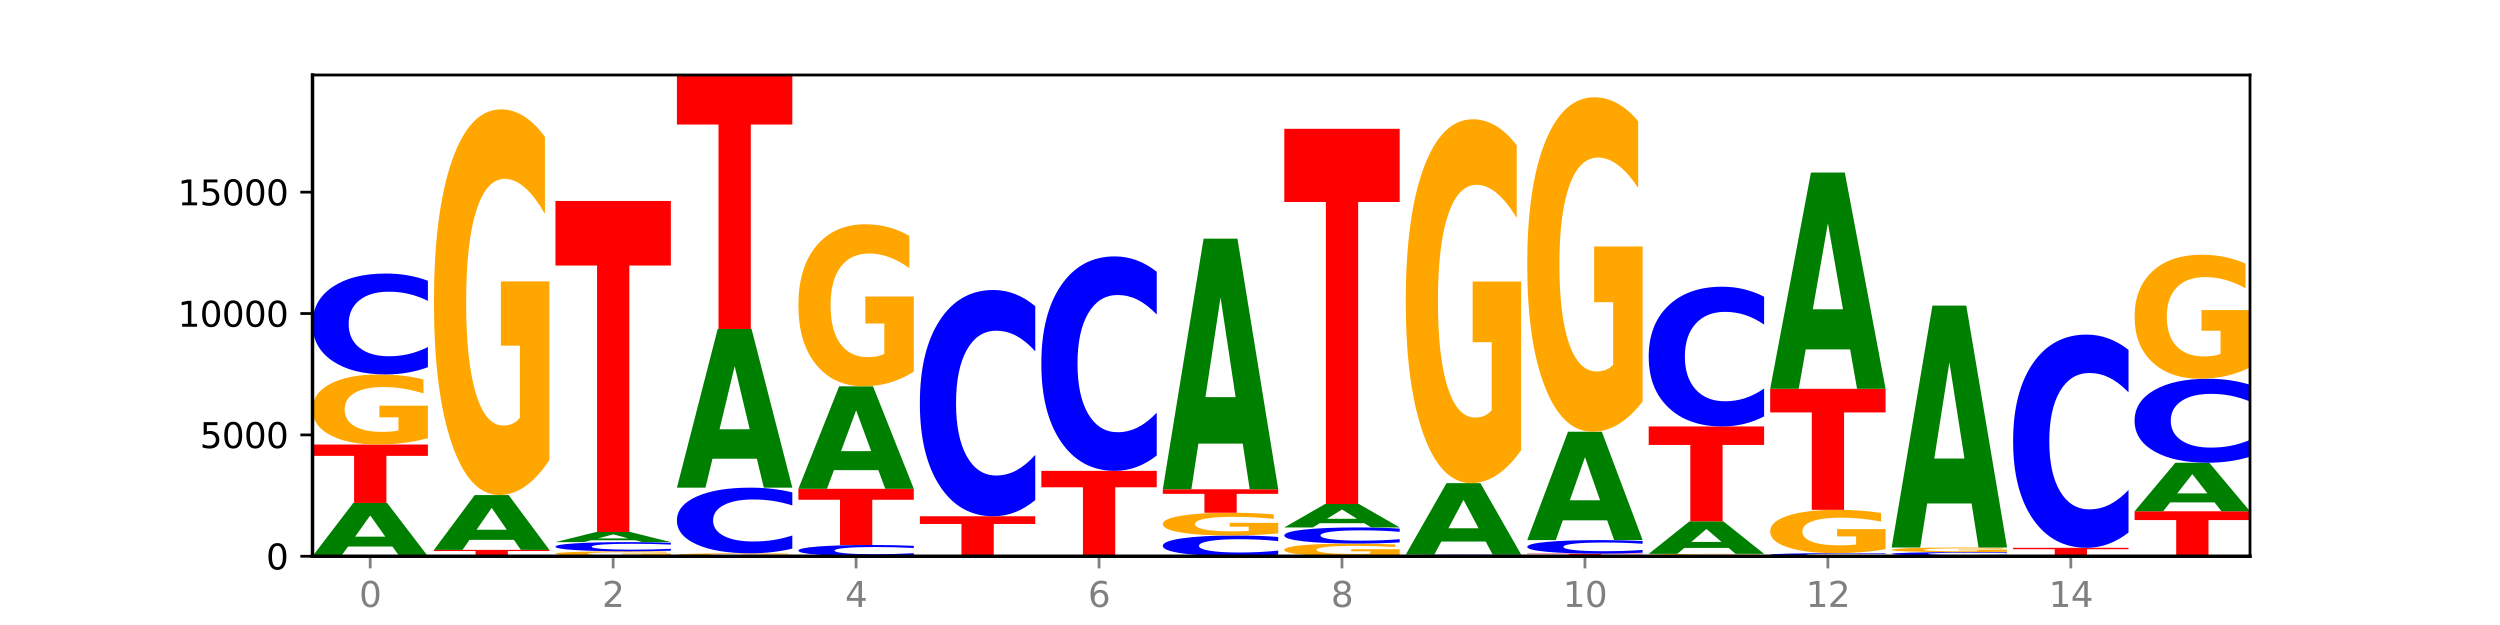
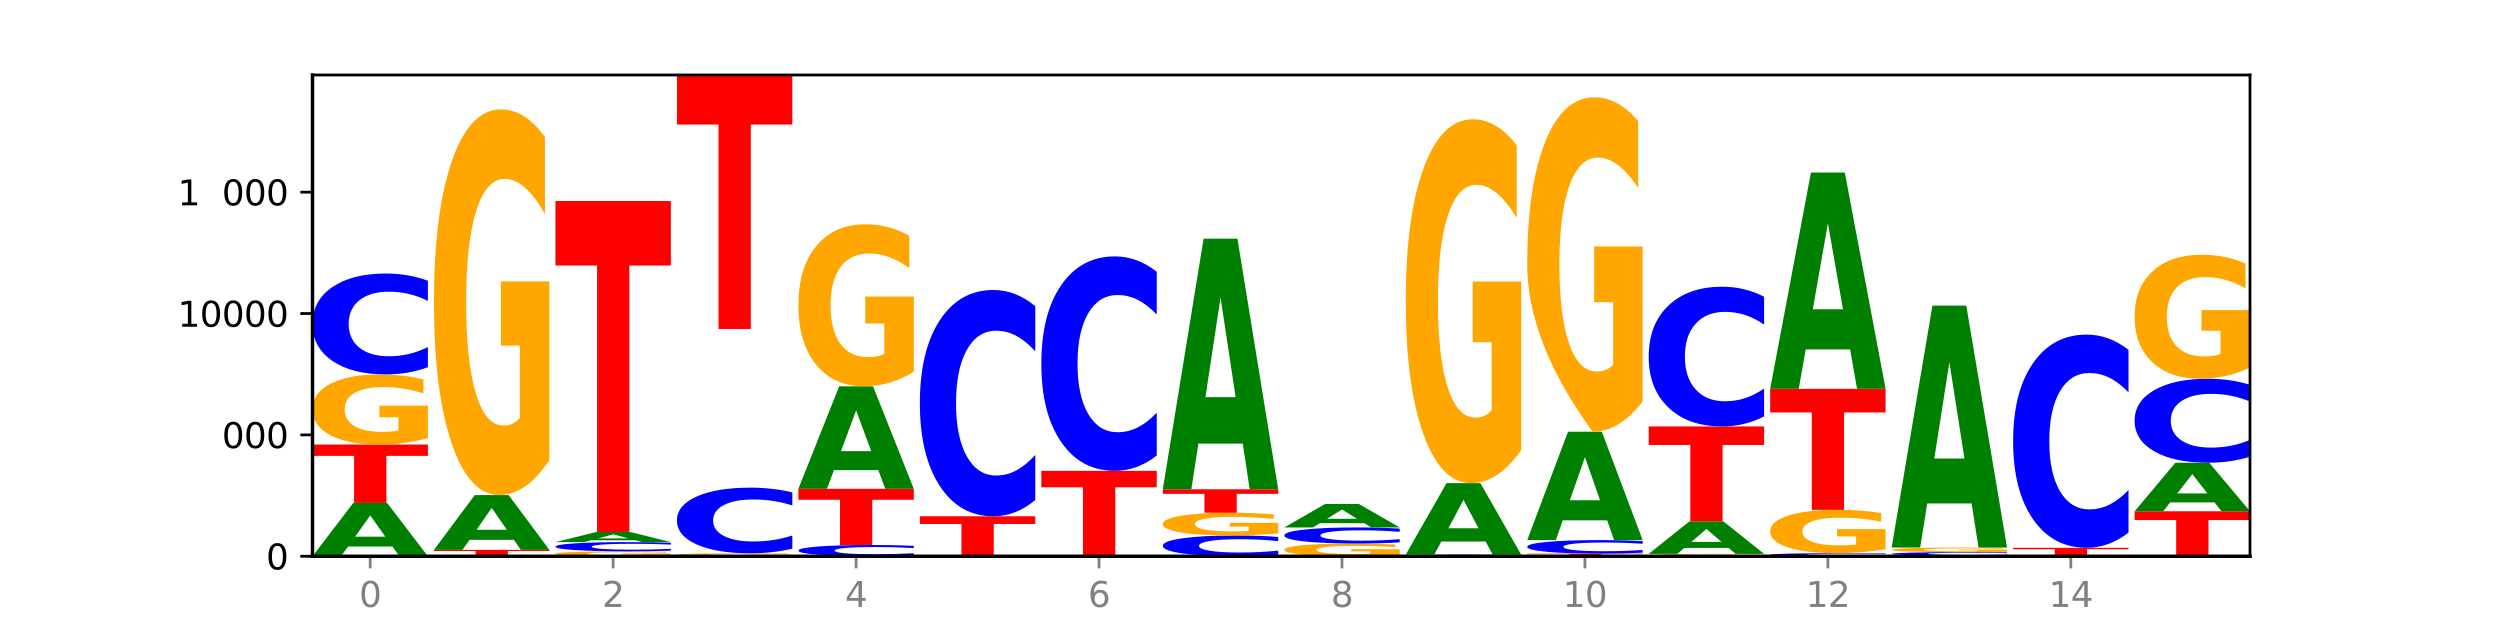
<svg xmlns="http://www.w3.org/2000/svg" xmlns:xlink="http://www.w3.org/1999/xlink" width="720pt" height="180pt" viewBox="0 0 720 180" version="1.1">
  <defs>
    <style type="text/css">*{stroke-linejoin: round; stroke-linecap: butt}</style>
  </defs>
  <g id="figure_1">
    <g id="patch_1">
      <path d="M 0 180  L 720 180  L 720 0  L 0 0  z " style="fill: #ffffff" />
    </g>
    <g id="axes_1">
      <g id="patch_2">
        <path d="M 90 160.2  L 648 160.2  L 648 21.6  L 90 21.6  z " style="fill: #ffffff" />
      </g>
      <g id="line2d_1">
        <path d="M 90 160.2  L 648 160.2  " clip-path="url(#p4f4c3da6ac)" style="fill: none; stroke: #000000; stroke-width: 0.5; stroke-linecap: square" />
      </g>
      <g id="patch_3">
        <path d="M 113.022 157.404  L 100.24 157.404  L 98.222 160.2  L 90 160.2  L 101.742 144.849  L 111.493 144.849  L 123.235 160.2  L 115.02 160.2  L 113.022 157.404  z M 102.279 154.554  L 110.963 154.554  L 106.628 148.448  L 102.279 154.554  z " clip-path="url(#p4f4c3da6ac)" style="fill: #008000" />
      </g>
      <g id="patch_4">
        <path d="M 90 128.016  L 123.235 128.016  L 123.235 131.299  L 111.278 131.299  L 111.278 144.849  L 101.98 144.849  L 101.98 131.299  L 90 131.299  L 90 128.016  z " clip-path="url(#p4f4c3da6ac)" style="fill: #ff0000" />
      </g>
      <g id="patch_5">
        <path d="M 123.235 126.19  Q 119.883 127.103 116.278 127.561  Q 112.673 128.016 108.83 128.016  Q 100.145 128.016 95.072 125.298  Q 90 122.58 90 117.931  Q 90 113.229 95.162 110.532  Q 100.331 107.834 109.321 107.834  Q 112.785 107.834 115.958 108.201  Q 119.138 108.564 121.954 109.281  L 121.954 113.304  Q 119.049 112.383 116.174 111.928  Q 113.299 111.47 110.409 111.47  Q 105.061 111.47 102.163 113.146  Q 99.266 114.817 99.266 117.931  Q 99.266 121.016 102.059 122.701  Q 104.852 124.381 109.992 124.381  Q 111.392 124.381 112.591 124.285  Q 113.79 124.185 114.744 123.976  L 114.744 120.199  L 109.269 120.199  L 109.269 116.835  L 123.235 116.835  L 123.235 126.19  z " clip-path="url(#p4f4c3da6ac)" style="fill: #ffa600" />
      </g>
      <g id="patch_6">
        <path d="M 123.235 105.751  Q 120.455 106.784 117.449 107.306  Q 114.443 107.834 111.169 107.834  Q 101.405 107.834 95.702 103.921  Q 90 100.007 90 93.314  Q 90 86.597 95.702 82.689  Q 101.405 78.775 111.169 78.775  Q 114.443 78.775 117.449 79.303  Q 120.455 79.826 123.235 80.858  L 123.235 86.651  Q 120.43 85.282 117.708 84.646  Q 114.987 84.009 111.981 84.009  Q 106.588 84.009 103.498 86.489  Q 100.417 88.962 100.417 93.314  Q 100.417 97.648 103.498 100.127  Q 106.588 102.6 111.981 102.6  Q 114.987 102.6 117.708 101.964  Q 120.43 101.321 123.235 99.953  L 123.235 105.751  z " clip-path="url(#p4f4c3da6ac)" style="fill: #0000ff" />
      </g>
      <g id="patch_7">
        <path d="M 158.219 160.191  Q 155.439 160.196 152.433 160.198  Q 149.427 160.2 146.153 160.2  Q 136.389 160.2 130.687 160.184  Q 124.984 160.168 124.984 160.141  Q 124.984 160.113 130.687 160.097  Q 136.389 160.081 146.153 160.081  Q 149.427 160.081 152.433 160.083  Q 155.439 160.085 158.219 160.09  L 158.219 160.113  Q 155.414 160.108 152.693 160.105  Q 149.971 160.103 146.965 160.103  Q 141.573 160.103 138.483 160.113  Q 135.401 160.123 135.401 160.141  Q 135.401 160.158 138.483 160.168  Q 141.573 160.179 146.965 160.179  Q 149.971 160.179 152.693 160.176  Q 155.414 160.173 158.219 160.168  L 158.219 160.191  z " clip-path="url(#p4f4c3da6ac)" style="fill: #0000ff" />
      </g>
      <g id="patch_8">
        <path d="M 124.984 158.362  L 158.219 158.362  L 158.219 158.697  L 146.263 158.697  L 146.263 160.081  L 136.964 160.081  L 136.964 158.697  L 124.984 158.697  L 124.984 158.362  z " clip-path="url(#p4f4c3da6ac)" style="fill: #ff0000" />
      </g>
      <g id="patch_9">
        <path d="M 148.006 155.485  L 135.225 155.485  L 133.206 158.362  L 124.984 158.362  L 136.726 142.57  L 146.477 142.57  L 158.219 158.362  L 150.004 158.362  L 148.006 155.485  z M 137.263 152.554  L 145.947 152.554  L 141.612 146.273  L 137.263 152.554  z " clip-path="url(#p4f4c3da6ac)" style="fill: #008000" />
      </g>
      <g id="patch_10">
        <path d="M 158.219 132.521  Q 154.868 137.545 151.263 140.069  Q 147.657 142.57 143.814 142.57  Q 135.129 142.57 130.057 127.611  Q 124.984 112.651 124.984 87.069  Q 124.984 61.188 130.146 46.343  Q 135.315 31.499 144.306 31.499  Q 147.769 31.499 150.942 33.518  Q 154.123 35.514 156.938 39.46  L 156.938 61.601  Q 154.033 56.53 151.158 54.029  Q 148.283 51.506 145.393 51.506  Q 140.045 51.506 137.148 60.729  Q 134.25 69.93 134.25 87.069  Q 134.25 104.047 137.043 113.317  Q 139.837 122.563 144.976 122.563  Q 146.376 122.563 147.576 122.035  Q 148.775 121.485 149.728 120.337  L 149.728 99.55  L 144.254 99.55  L 144.254 81.034  L 158.219 81.034  L 158.219 132.521  z " clip-path="url(#p4f4c3da6ac)" style="fill: #ffa600" />
      </g>
      <g id="patch_11">
        <path d="M 193.204 160.072  Q 189.852 160.136 186.247 160.168  Q 182.642 160.2 178.798 160.2  Q 170.113 160.2 165.041 160.009  Q 159.969 159.818 159.969 159.491  Q 159.969 159.16 165.13 158.971  Q 170.3 158.781 179.29 158.781  Q 182.754 158.781 185.927 158.807  Q 189.107 158.832 191.923 158.883  L 191.923 159.166  Q 189.018 159.101 186.143 159.069  Q 183.267 159.037 180.377 159.037  Q 175.029 159.037 172.132 159.154  Q 169.235 159.272 169.235 159.491  Q 169.235 159.708 172.028 159.826  Q 174.821 159.944 179.96 159.944  Q 181.361 159.944 182.56 159.938  Q 183.759 159.931 184.712 159.916  L 184.712 159.65  L 179.238 159.65  L 179.238 159.414  L 193.204 159.414  L 193.204 160.072  z " clip-path="url(#p4f4c3da6ac)" style="fill: #ffa600" />
      </g>
      <g id="patch_12">
        <path d="M 193.204 158.591  Q 190.424 158.685 187.418 158.733  Q 184.411 158.781 181.137 158.781  Q 171.374 158.781 165.671 158.423  Q 159.969 158.065 159.969 157.454  Q 159.969 156.84 165.671 156.482  Q 171.374 156.125 181.137 156.125  Q 184.411 156.125 187.418 156.173  Q 190.424 156.221 193.204 156.315  L 193.204 156.844  Q 190.399 156.719 187.677 156.661  Q 184.956 156.603 181.95 156.603  Q 176.557 156.603 173.467 156.83  Q 170.386 157.056 170.386 157.454  Q 170.386 157.85 173.467 158.076  Q 176.557 158.302 181.95 158.302  Q 184.956 158.302 187.677 158.244  Q 190.399 158.186 193.204 158.06  L 193.204 158.591  z " clip-path="url(#p4f4c3da6ac)" style="fill: #0000ff" />
      </g>
      <g id="patch_13">
        <path d="M 182.991 155.594  L 170.209 155.594  L 168.191 156.125  L 159.969 156.125  L 171.711 153.21  L 181.462 153.21  L 193.204 156.125  L 184.988 156.125  L 182.991 155.594  z M 172.248 155.053  L 180.932 155.053  L 176.596 153.893  L 172.248 155.053  z " clip-path="url(#p4f4c3da6ac)" style="fill: #008000" />
      </g>
      <g id="patch_14">
        <path d="M 159.969 57.881  L 193.204 57.881  L 193.204 76.472  L 181.247 76.472  L 181.247 153.21  L 171.949 153.21  L 171.949 76.472  L 159.969 76.472  L 159.969 57.881  z " clip-path="url(#p4f4c3da6ac)" style="fill: #ff0000" />
      </g>
      <g id="patch_15">
        <path d="M 228.188 160.123  Q 224.836 160.162 221.231 160.181  Q 217.626 160.2 213.783 160.2  Q 205.098 160.2 200.025 160.086  Q 194.953 159.972 194.953 159.777  Q 194.953 159.58 200.115 159.467  Q 205.284 159.354 214.274 159.354  Q 217.738 159.354 220.911 159.37  Q 224.091 159.385 226.907 159.415  L 226.907 159.583  Q 224.002 159.545 221.127 159.526  Q 218.252 159.507 215.362 159.507  Q 210.014 159.507 207.116 159.577  Q 204.219 159.647 204.219 159.777  Q 204.219 159.907 207.012 159.977  Q 209.805 160.048 214.945 160.048  Q 216.345 160.048 217.544 160.044  Q 218.743 160.039 219.697 160.031  L 219.697 159.872  L 214.222 159.872  L 214.222 159.731  L 228.188 159.731  L 228.188 160.123  z " clip-path="url(#p4f4c3da6ac)" style="fill: #ffa600" />
      </g>
      <g id="patch_16">
        <path d="M 228.188 157.999  Q 225.408 158.671 222.402 159.01  Q 219.396 159.354 216.122 159.354  Q 206.358 159.354 200.655 156.807  Q 194.953 154.261 194.953 149.905  Q 194.953 145.535 200.655 142.992  Q 206.358 140.445 216.122 140.445  Q 219.396 140.445 222.402 140.789  Q 225.408 141.128 228.188 141.8  L 228.188 145.57  Q 225.383 144.679 222.661 144.265  Q 219.94 143.851 216.934 143.851  Q 211.541 143.851 208.451 145.464  Q 205.37 147.074 205.37 149.905  Q 205.37 152.726 208.451 154.339  Q 211.541 155.948 216.934 155.948  Q 219.94 155.948 222.661 155.534  Q 225.383 155.116 228.188 154.226  L 228.188 157.999  z " clip-path="url(#p4f4c3da6ac)" style="fill: #0000ff" />
      </g>
      <g id="patch_17">
-         <path d="M 217.975 132.119  L 205.193 132.119  L 203.175 140.445  L 194.953 140.445  L 206.695 94.741  L 216.446 94.741  L 228.188 140.445  L 219.973 140.445  L 217.975 132.119  z M 207.232 123.637  L 215.916 123.637  L 211.581 105.457  L 207.232 123.637  z " clip-path="url(#p4f4c3da6ac)" style="fill: #008000" />
-       </g>
+         </g>
      <g id="patch_18">
        <path d="M 194.953 21.6  L 228.188 21.6  L 228.188 35.865  L 216.231 35.865  L 216.231 94.741  L 206.933 94.741  L 206.933 35.865  L 194.953 35.865  L 194.953 21.6  z " clip-path="url(#p4f4c3da6ac)" style="fill: #ff0000" />
      </g>
      <g id="patch_19">
        <path d="M 263.172 159.968  Q 260.392 160.083 257.386 160.141  Q 254.38 160.2 251.106 160.2  Q 241.342 160.2 235.64 159.763  Q 229.937 159.326 229.937 158.579  Q 229.937 157.829 235.64 157.393  Q 241.342 156.956 251.106 156.956  Q 254.38 156.956 257.386 157.015  Q 260.392 157.074 263.172 157.189  L 263.172 157.835  Q 260.367 157.683 257.646 157.612  Q 254.924 157.541 251.918 157.541  Q 246.526 157.541 243.436 157.817  Q 240.354 158.093 240.354 158.579  Q 240.354 159.063 243.436 159.34  Q 246.526 159.616 251.918 159.616  Q 254.924 159.616 257.646 159.545  Q 260.367 159.473 263.172 159.32  L 263.172 159.968  z " clip-path="url(#p4f4c3da6ac)" style="fill: #0000ff" />
      </g>
      <g id="patch_20">
        <path d="M 229.937 140.773  L 263.172 140.773  L 263.172 143.93  L 251.216 143.93  L 251.216 156.956  L 241.917 156.956  L 241.917 143.93  L 229.937 143.93  L 229.937 140.773  z " clip-path="url(#p4f4c3da6ac)" style="fill: #ff0000" />
      </g>
      <g id="patch_21">
        <path d="M 252.959 135.397  L 240.178 135.397  L 238.159 140.773  L 229.937 140.773  L 241.679 111.26  L 251.43 111.26  L 263.172 140.773  L 254.957 140.773  L 252.959 135.397  z M 242.216 129.919  L 250.9 129.919  L 246.565 118.18  L 242.216 129.919  z " clip-path="url(#p4f4c3da6ac)" style="fill: #008000" />
      </g>
      <g id="patch_22">
        <path d="M 263.172 107.038  Q 259.821 109.149 256.216 110.209  Q 252.61 111.26 248.767 111.26  Q 240.082 111.26 235.01 104.975  Q 229.937 98.691 229.937 87.944  Q 229.937 77.071 235.099 70.835  Q 240.268 64.598 249.259 64.598  Q 252.722 64.598 255.895 65.447  Q 259.076 66.285 261.891 67.943  L 261.891 77.244  Q 258.986 75.114 256.111 74.064  Q 253.236 73.003 250.346 73.003  Q 244.998 73.003 242.101 76.878  Q 239.203 80.743 239.203 87.944  Q 239.203 95.076 241.996 98.97  Q 244.79 102.855 249.929 102.855  Q 251.329 102.855 252.529 102.633  Q 253.728 102.402 254.681 101.92  L 254.681 93.187  L 249.207 93.187  L 249.207 85.409  L 263.172 85.409  L 263.172 107.038  z " clip-path="url(#p4f4c3da6ac)" style="fill: #ffa600" />
      </g>
      <g id="patch_23">
        <path d="M 287.944 160.196  L 275.162 160.196  L 273.144 160.2  L 264.922 160.2  L 276.664 160.179  L 286.415 160.179  L 298.157 160.2  L 289.941 160.2  L 287.944 160.196  z M 277.2 160.192  L 285.885 160.192  L 281.549 160.184  L 277.2 160.192  z " clip-path="url(#p4f4c3da6ac)" style="fill: #008000" />
      </g>
      <g id="patch_24">
        <path d="M 298.157 160.168  Q 294.805 160.173 291.2 160.176  Q 287.595 160.179 283.751 160.179  Q 275.066 160.179 269.994 160.162  Q 264.922 160.145 264.922 160.116  Q 264.922 160.087 270.083 160.07  Q 275.253 160.053 284.243 160.053  Q 287.707 160.053 290.88 160.055  Q 294.06 160.058 296.876 160.062  L 296.876 160.087  Q 293.971 160.082 291.096 160.079  Q 288.22 160.076 285.33 160.076  Q 279.982 160.076 277.085 160.086  Q 274.188 160.097 274.188 160.116  Q 274.188 160.135 276.981 160.146  Q 279.774 160.156 284.913 160.156  Q 286.314 160.156 287.513 160.156  Q 288.712 160.155 289.665 160.154  L 289.665 160.13  L 284.191 160.13  L 284.191 160.109  L 298.157 160.109  L 298.157 160.168  z " clip-path="url(#p4f4c3da6ac)" style="fill: #ffa600" />
      </g>
      <g id="patch_25">
        <path d="M 264.922 148.687  L 298.157 148.687  L 298.157 150.903  L 286.2 150.903  L 286.2 160.053  L 276.902 160.053  L 276.902 150.903  L 264.922 150.903  L 264.922 148.687  z " clip-path="url(#p4f4c3da6ac)" style="fill: #ff0000" />
      </g>
      <g id="patch_26">
        <path d="M 298.157 144.015  Q 295.377 146.331 292.371 147.502  Q 289.364 148.687 286.09 148.687  Q 276.327 148.687 270.624 139.909  Q 264.922 131.132 264.922 116.121  Q 264.922 101.056 270.624 92.292  Q 276.327 83.515 286.09 83.515  Q 289.364 83.515 292.371 84.699  Q 295.377 85.871 298.157 88.186  L 298.157 101.177  Q 295.352 98.108 292.63 96.681  Q 289.909 95.254 286.903 95.254  Q 281.51 95.254 278.42 100.814  Q 275.338 106.36 275.338 116.121  Q 275.338 125.841 278.42 131.401  Q 281.51 136.947 286.903 136.947  Q 289.909 136.947 292.63 135.52  Q 295.352 134.08 298.157 131.01  L 298.157 144.015  z " clip-path="url(#p4f4c3da6ac)" style="fill: #0000ff" />
      </g>
      <g id="patch_27">
        <path d="M 322.928 160.199  L 310.146 160.199  L 308.128 160.2  L 299.906 160.2  L 311.648 160.193  L 321.399 160.193  L 333.141 160.2  L 324.926 160.2  L 322.928 160.199  z M 312.185 160.197  L 320.869 160.197  L 316.534 160.195  L 312.185 160.197  z " clip-path="url(#p4f4c3da6ac)" style="fill: #008000" />
      </g>
      <g id="patch_28">
        <path d="M 333.141 160.165  Q 329.789 160.179 326.184 160.186  Q 322.579 160.193 318.736 160.193  Q 310.051 160.193 304.978 160.151  Q 299.906 160.108 299.906 160.036  Q 299.906 159.963 305.068 159.92  Q 310.237 159.878 319.227 159.878  Q 322.691 159.878 325.864 159.884  Q 329.044 159.89 331.86 159.901  L 331.86 159.964  Q 328.955 159.949 326.08 159.942  Q 323.205 159.935 320.315 159.935  Q 314.967 159.935 312.069 159.961  Q 309.172 159.987 309.172 160.036  Q 309.172 160.084 311.965 160.11  Q 314.758 160.136 319.898 160.136  Q 321.298 160.136 322.497 160.135  Q 323.696 160.133 324.65 160.13  L 324.65 160.071  L 319.175 160.071  L 319.175 160.019  L 333.141 160.019  L 333.141 160.165  z " clip-path="url(#p4f4c3da6ac)" style="fill: #ffa600" />
      </g>
      <g id="patch_29">
        <path d="M 299.906 135.608  L 333.141 135.608  L 333.141 140.341  L 321.184 140.341  L 321.184 159.878  L 311.886 159.878  L 311.886 140.341  L 299.906 140.341  L 299.906 135.608  z " clip-path="url(#p4f4c3da6ac)" style="fill: #ff0000" />
      </g>
      <g id="patch_30">
        <path d="M 333.141 131.18  Q 330.361 133.375 327.355 134.485  Q 324.349 135.608 321.075 135.608  Q 311.311 135.608 305.608 127.288  Q 299.906 118.969 299.906 104.743  Q 299.906 90.465 305.608 82.159  Q 311.311 73.84 321.075 73.84  Q 324.349 73.84 327.355 74.963  Q 330.361 76.073 333.141 78.267  L 333.141 90.58  Q 330.336 87.671 327.614 86.318  Q 324.893 84.966 321.887 84.966  Q 316.494 84.966 313.404 90.235  Q 310.323 95.492 310.323 104.743  Q 310.323 113.955 313.404 119.225  Q 316.494 124.481 321.887 124.481  Q 324.893 124.481 327.614 123.129  Q 330.336 121.764 333.141 118.855  L 333.141 131.18  z " clip-path="url(#p4f4c3da6ac)" style="fill: #0000ff" />
      </g>
      <g id="patch_31">
        <path d="M 368.125 159.771  Q 365.345 159.984 362.339 160.091  Q 359.333 160.2 356.059 160.2  Q 346.295 160.2 340.593 159.394  Q 334.89 158.588 334.89 157.21  Q 334.89 155.827 340.593 155.022  Q 346.295 154.216 356.059 154.216  Q 359.333 154.216 362.339 154.325  Q 365.345 154.432 368.125 154.645  L 368.125 155.838  Q 365.32 155.556 362.599 155.425  Q 359.877 155.294 356.871 155.294  Q 351.479 155.294 348.389 155.805  Q 345.307 156.314 345.307 157.21  Q 345.307 158.102 348.389 158.613  Q 351.479 159.122 356.871 159.122  Q 359.877 159.122 362.599 158.991  Q 365.32 158.859 368.125 158.577  L 368.125 159.771  z " clip-path="url(#p4f4c3da6ac)" style="fill: #0000ff" />
      </g>
      <g id="patch_32">
        <path d="M 368.125 153.624  Q 364.774 153.92 361.169 154.069  Q 357.563 154.216 353.72 154.216  Q 345.035 154.216 339.963 153.335  Q 334.89 152.454 334.89 150.947  Q 334.89 149.422 340.052 148.548  Q 345.221 147.673 354.212 147.673  Q 357.675 147.673 360.848 147.792  Q 364.029 147.91 366.844 148.142  L 366.844 149.446  Q 363.939 149.148 361.064 149  Q 358.189 148.852 355.299 148.852  Q 349.951 148.852 347.054 149.395  Q 344.156 149.937 344.156 150.947  Q 344.156 151.947 346.949 152.493  Q 349.743 153.038 354.882 153.038  Q 356.282 153.038 357.482 153.006  Q 358.681 152.974 359.634 152.906  L 359.634 151.682  L 354.159 151.682  L 354.159 150.591  L 368.125 150.591  L 368.125 153.624  z " clip-path="url(#p4f4c3da6ac)" style="fill: #ffa600" />
      </g>
      <g id="patch_33">
        <path d="M 334.89 140.913  L 368.125 140.913  L 368.125 142.232  L 356.168 142.232  L 356.168 147.673  L 346.87 147.673  L 346.87 142.232  L 334.89 142.232  L 334.89 140.913  z " clip-path="url(#p4f4c3da6ac)" style="fill: #ff0000" />
      </g>
      <g id="patch_34">
        <path d="M 357.912 127.765  L 345.131 127.765  L 343.112 140.913  L 334.89 140.913  L 346.632 68.737  L 356.383 68.737  L 368.125 140.913  L 359.91 140.913  L 357.912 127.765  z M 347.169 114.369  L 355.853 114.369  L 351.518 85.659  L 347.169 114.369  z " clip-path="url(#p4f4c3da6ac)" style="fill: #008000" />
      </g>
      <g id="patch_35">
        <path d="M 403.11 159.869  Q 399.758 160.035 396.153 160.118  Q 392.548 160.2 388.704 160.2  Q 380.019 160.2 374.947 159.708  Q 369.875 159.215 369.875 158.373  Q 369.875 157.521 375.036 157.033  Q 380.206 156.544 389.196 156.544  Q 392.66 156.544 395.833 156.61  Q 399.013 156.676 401.829 156.806  L 401.829 157.535  Q 398.924 157.368 396.049 157.286  Q 393.173 157.203 390.283 157.203  Q 384.935 157.203 382.038 157.506  Q 379.141 157.809 379.141 158.373  Q 379.141 158.932 381.934 159.237  Q 384.727 159.541 389.866 159.541  Q 391.267 159.541 392.466 159.524  Q 393.665 159.506 394.618 159.468  L 394.618 158.784  L 389.144 158.784  L 389.144 158.175  L 403.11 158.175  L 403.11 159.869  z " clip-path="url(#p4f4c3da6ac)" style="fill: #ffa600" />
      </g>
      <g id="patch_36">
        <path d="M 403.11 156.211  Q 400.33 156.376 397.324 156.46  Q 394.317 156.544 391.043 156.544  Q 381.28 156.544 375.577 155.919  Q 369.875 155.294 369.875 154.225  Q 369.875 153.152 375.577 152.527  Q 381.28 151.902 391.043 151.902  Q 394.317 151.902 397.324 151.987  Q 400.33 152.07 403.11 152.235  L 403.11 153.16  Q 400.305 152.942 397.583 152.84  Q 394.862 152.738 391.856 152.738  Q 386.463 152.738 383.373 153.134  Q 380.291 153.529 380.291 154.225  Q 380.291 154.917 383.373 155.313  Q 386.463 155.708 391.856 155.708  Q 394.862 155.708 397.583 155.606  Q 400.305 155.504 403.11 155.285  L 403.11 156.211  z " clip-path="url(#p4f4c3da6ac)" style="fill: #0000ff" />
      </g>
      <g id="patch_37">
        <path d="M 392.897 150.673  L 380.115 150.673  L 378.097 151.902  L 369.875 151.902  L 381.617 145.157  L 391.368 145.157  L 403.11 151.902  L 394.894 151.902  L 392.897 150.673  z M 382.153 149.421  L 390.838 149.421  L 386.502 146.738  L 382.153 149.421  z " clip-path="url(#p4f4c3da6ac)" style="fill: #008000" />
      </g>
      <g id="patch_38">
-         <path d="M 369.875 37.098  L 403.11 37.098  L 403.11 58.172  L 391.153 58.172  L 391.153 145.157  L 381.855 145.157  L 381.855 58.172  L 369.875 58.172  L 369.875 37.098  z " clip-path="url(#p4f4c3da6ac)" style="fill: #ff0000" />
-       </g>
+         </g>
      <g id="patch_39">
        <path d="M 404.859 160.193  L 438.094 160.193  L 438.094 160.194  L 426.137 160.194  L 426.137 160.2  L 416.839 160.2  L 416.839 160.194  L 404.859 160.194  L 404.859 160.193  z " clip-path="url(#p4f4c3da6ac)" style="fill: #ff0000" />
      </g>
      <g id="patch_40">
        <path d="M 438.094 160.159  Q 435.314 160.176 432.308 160.184  Q 429.302 160.193 426.028 160.193  Q 416.264 160.193 410.561 160.129  Q 404.859 160.065 404.859 159.955  Q 404.859 159.846 410.561 159.782  Q 416.264 159.718 426.028 159.718  Q 429.302 159.718 432.308 159.726  Q 435.314 159.735 438.094 159.752  L 438.094 159.846  Q 435.289 159.824 432.567 159.814  Q 429.846 159.803 426.84 159.803  Q 421.447 159.803 418.357 159.844  Q 415.276 159.884 415.276 159.955  Q 415.276 160.026 418.357 160.067  Q 421.447 160.107 426.84 160.107  Q 429.846 160.107 432.567 160.097  Q 435.289 160.086 438.094 160.064  L 438.094 160.159  z " clip-path="url(#p4f4c3da6ac)" style="fill: #0000ff" />
      </g>
      <g id="patch_41">
        <path d="M 427.881 155.969  L 415.099 155.969  L 413.081 159.718  L 404.859 159.718  L 416.601 139.138  L 426.352 139.138  L 438.094 159.718  L 429.879 159.718  L 427.881 155.969  z M 417.138 152.149  L 425.822 152.149  L 421.487 143.963  L 417.138 152.149  z " clip-path="url(#p4f4c3da6ac)" style="fill: #008000" />
      </g>
      <g id="patch_42">
        <path d="M 438.094 129.657  Q 434.742 134.397 431.137 136.778  Q 427.532 139.138 423.689 139.138  Q 415.004 139.138 409.931 125.025  Q 404.859 110.912 404.859 86.777  Q 404.859 62.36 410.021 48.355  Q 415.19 34.351 424.18 34.351  Q 427.644 34.351 430.817 36.255  Q 433.997 38.139 436.813 41.862  L 436.813 62.75  Q 433.908 57.966 431.033 55.607  Q 428.158 53.226 425.268 53.226  Q 419.92 53.226 417.022 61.927  Q 414.125 70.607 414.125 86.777  Q 414.125 102.794 416.918 111.539  Q 419.711 120.263 424.851 120.263  Q 426.251 120.263 427.45 119.765  Q 428.649 119.245 429.603 118.163  L 429.603 98.552  L 424.128 98.552  L 424.128 81.084  L 438.094 81.084  L 438.094 129.657  z " clip-path="url(#p4f4c3da6ac)" style="fill: #ffa600" />
      </g>
      <g id="patch_43">
        <path d="M 439.843 159.452  L 473.078 159.452  L 473.078 159.598  L 461.121 159.598  L 461.121 160.2  L 451.823 160.2  L 451.823 159.598  L 439.843 159.598  L 439.843 159.452  z " clip-path="url(#p4f4c3da6ac)" style="fill: #ff0000" />
      </g>
      <g id="patch_44">
        <path d="M 473.078 159.172  Q 470.298 159.311 467.292 159.381  Q 464.286 159.452 461.012 159.452  Q 451.248 159.452 445.546 158.926  Q 439.843 158.399 439.843 157.499  Q 439.843 156.596 445.546 156.071  Q 451.248 155.544 461.012 155.544  Q 464.286 155.544 467.292 155.615  Q 470.298 155.686 473.078 155.824  L 473.078 156.603  Q 470.273 156.419 467.552 156.334  Q 464.83 156.248 461.824 156.248  Q 456.432 156.248 453.342 156.582  Q 450.26 156.914 450.26 157.499  Q 450.26 158.082 453.342 158.416  Q 456.432 158.748 461.824 158.748  Q 464.83 158.748 467.552 158.663  Q 470.273 158.576 473.078 158.392  L 473.078 159.172  z " clip-path="url(#p4f4c3da6ac)" style="fill: #0000ff" />
      </g>
      <g id="patch_45">
        <path d="M 462.865 149.86  L 450.084 149.86  L 448.065 155.544  L 439.843 155.544  L 451.585 124.339  L 461.336 124.339  L 473.078 155.544  L 464.863 155.544  L 462.865 149.86  z M 452.122 144.068  L 460.806 144.068  L 456.471 131.655  L 452.122 144.068  z " clip-path="url(#p4f4c3da6ac)" style="fill: #008000" />
      </g>
      <g id="patch_46">
-         <path d="M 473.078 115.625  Q 469.727 119.982 466.121 122.17  Q 462.516 124.339 458.673 124.339  Q 449.988 124.339 444.916 111.367  Q 439.843 98.395 439.843 76.211  Q 439.843 53.769 445.005 40.897  Q 450.174 28.024 459.165 28.024  Q 462.628 28.024 465.801 29.775  Q 468.982 31.506 471.797 34.928  L 471.797 54.127  Q 468.892 49.73 466.017 47.562  Q 463.142 45.373 460.252 45.373  Q 454.904 45.373 452.007 53.371  Q 449.109 61.349 449.109 76.211  Q 449.109 90.934 451.902 98.972  Q 454.696 106.99 459.835 106.99  Q 461.235 106.99 462.434 106.532  Q 463.634 106.055 464.587 105.06  L 464.587 87.035  L 459.112 87.035  L 459.112 70.979  L 473.078 70.979  L 473.078 115.625  z " clip-path="url(#p4f4c3da6ac)" style="fill: #ffa600" />
+         <path d="M 473.078 115.625  Q 469.727 119.982 466.121 122.17  Q 462.516 124.339 458.673 124.339  Q 439.843 98.395 439.843 76.211  Q 439.843 53.769 445.005 40.897  Q 450.174 28.024 459.165 28.024  Q 462.628 28.024 465.801 29.775  Q 468.982 31.506 471.797 34.928  L 471.797 54.127  Q 468.892 49.73 466.017 47.562  Q 463.142 45.373 460.252 45.373  Q 454.904 45.373 452.007 53.371  Q 449.109 61.349 449.109 76.211  Q 449.109 90.934 451.902 98.972  Q 454.696 106.99 459.835 106.99  Q 461.235 106.99 462.434 106.532  Q 463.634 106.055 464.587 105.06  L 464.587 87.035  L 459.112 87.035  L 459.112 70.979  L 473.078 70.979  L 473.078 115.625  z " clip-path="url(#p4f4c3da6ac)" style="fill: #ffa600" />
      </g>
      <g id="patch_47">
        <path d="M 508.063 160.138  Q 504.711 160.169 501.106 160.185  Q 497.501 160.2 493.657 160.2  Q 484.972 160.2 479.9 160.108  Q 474.828 160.015 474.828 159.858  Q 474.828 159.698 479.989 159.606  Q 485.159 159.515 494.149 159.515  Q 497.612 159.515 500.786 159.527  Q 503.966 159.54 506.782 159.564  L 506.782 159.701  Q 503.877 159.669 501.002 159.654  Q 498.126 159.638 495.236 159.638  Q 489.888 159.638 486.991 159.695  Q 484.093 159.752 484.093 159.858  Q 484.093 159.962 486.887 160.02  Q 489.68 160.077 494.819 160.077  Q 496.22 160.077 497.419 160.073  Q 498.618 160.07 499.571 160.063  L 499.571 159.935  L 494.097 159.935  L 494.097 159.82  L 508.063 159.82  L 508.063 160.138  z " clip-path="url(#p4f4c3da6ac)" style="fill: #ffa600" />
      </g>
      <g id="patch_48">
        <path d="M 497.85 157.809  L 485.068 157.809  L 483.05 159.515  L 474.828 159.515  L 486.57 150.148  L 496.321 150.148  L 508.063 159.515  L 499.847 159.515  L 497.85 157.809  z M 487.106 156.07  L 495.791 156.07  L 491.455 152.344  L 487.106 156.07  z " clip-path="url(#p4f4c3da6ac)" style="fill: #008000" />
      </g>
      <g id="patch_49">
        <path d="M 474.828 122.815  L 508.063 122.815  L 508.063 128.146  L 496.106 128.146  L 496.106 150.148  L 486.808 150.148  L 486.808 128.146  L 474.828 128.146  L 474.828 122.815  z " clip-path="url(#p4f4c3da6ac)" style="fill: #ff0000" />
      </g>
      <g id="patch_50">
        <path d="M 508.063 119.93  Q 505.283 121.36 502.276 122.083  Q 499.27 122.815 495.996 122.815  Q 486.233 122.815 480.53 117.395  Q 474.828 111.975 474.828 102.705  Q 474.828 93.403 480.53 87.991  Q 486.233 82.571 495.996 82.571  Q 499.27 82.571 502.276 83.302  Q 505.283 84.026 508.063 85.456  L 508.063 93.478  Q 505.258 91.582 502.536 90.701  Q 499.815 89.82 496.808 89.82  Q 491.416 89.82 488.326 93.253  Q 485.244 96.678 485.244 102.705  Q 485.244 108.708 488.326 112.141  Q 491.416 115.566 496.808 115.566  Q 499.815 115.566 502.536 114.685  Q 505.258 113.795 508.063 111.9  L 508.063 119.93  z " clip-path="url(#p4f4c3da6ac)" style="fill: #0000ff" />
      </g>
      <g id="patch_51">
        <path d="M 543.047 160.136  Q 540.267 160.168 537.261 160.184  Q 534.255 160.2 530.981 160.2  Q 521.217 160.2 515.514 160.08  Q 509.812 159.961 509.812 159.756  Q 509.812 159.551 515.514 159.432  Q 521.217 159.312 530.981 159.312  Q 534.255 159.312 537.261 159.328  Q 540.267 159.344 543.047 159.376  L 543.047 159.553  Q 540.242 159.511 537.52 159.492  Q 534.799 159.472 531.793 159.472  Q 526.4 159.472 523.31 159.548  Q 520.229 159.623 520.229 159.756  Q 520.229 159.889 523.31 159.965  Q 526.4 160.04 531.793 160.04  Q 534.799 160.04 537.52 160.021  Q 540.242 160.001 543.047 159.959  L 543.047 160.136  z " clip-path="url(#p4f4c3da6ac)" style="fill: #0000ff" />
      </g>
      <g id="patch_52">
        <path d="M 543.047 158.183  Q 539.695 158.748 536.09 159.031  Q 532.485 159.312 528.642 159.312  Q 519.957 159.312 514.884 157.632  Q 509.812 155.951 509.812 153.077  Q 509.812 150.17 514.974 148.502  Q 520.143 146.834 529.133 146.834  Q 532.597 146.834 535.77 147.061  Q 538.95 147.285 541.766 147.729  L 541.766 150.216  Q 538.861 149.646 535.986 149.365  Q 533.111 149.082 530.221 149.082  Q 524.873 149.082 521.975 150.118  Q 519.078 151.152 519.078 153.077  Q 519.078 154.984 521.871 156.026  Q 524.664 157.065 529.804 157.065  Q 531.204 157.065 532.403 157.005  Q 533.602 156.943 534.556 156.815  L 534.556 154.479  L 529.081 154.479  L 529.081 152.399  L 543.047 152.399  L 543.047 158.183  z " clip-path="url(#p4f4c3da6ac)" style="fill: #ffa600" />
      </g>
      <g id="patch_53">
        <path d="M 509.812 111.98  L 543.047 111.98  L 543.047 118.777  L 531.09 118.777  L 531.09 146.834  L 521.792 146.834  L 521.792 118.777  L 509.812 118.777  L 509.812 111.98  z " clip-path="url(#p4f4c3da6ac)" style="fill: #ff0000" />
      </g>
      <g id="patch_54">
        <path d="M 532.834 100.632  L 520.052 100.632  L 518.034 111.98  L 509.812 111.98  L 521.554 49.688  L 531.305 49.688  L 543.047 111.98  L 534.832 111.98  L 532.834 100.632  z M 522.091 89.071  L 530.775 89.071  L 526.44 64.293  L 522.091 89.071  z " clip-path="url(#p4f4c3da6ac)" style="fill: #008000" />
      </g>
      <g id="patch_55">
        <path d="M 544.796 160.025  L 578.031 160.025  L 578.031 160.059  L 566.074 160.059  L 566.074 160.2  L 556.776 160.2  L 556.776 160.059  L 544.796 160.059  L 544.796 160.025  z " clip-path="url(#p4f4c3da6ac)" style="fill: #ff0000" />
      </g>
      <g id="patch_56">
        <path d="M 578.031 159.953  Q 575.251 159.989 572.245 160.007  Q 569.239 160.025 565.965 160.025  Q 556.201 160.025 550.499 159.889  Q 544.796 159.752 544.796 159.519  Q 544.796 159.284 550.499 159.148  Q 556.201 159.012 565.965 159.012  Q 569.239 159.012 572.245 159.03  Q 575.251 159.048 578.031 159.084  L 578.031 159.286  Q 575.226 159.239 572.505 159.216  Q 569.783 159.194 566.777 159.194  Q 561.384 159.194 558.295 159.281  Q 555.213 159.367 555.213 159.519  Q 555.213 159.67 558.295 159.756  Q 561.384 159.843 566.777 159.843  Q 569.783 159.843 572.505 159.82  Q 575.226 159.798 578.031 159.75  L 578.031 159.953  z " clip-path="url(#p4f4c3da6ac)" style="fill: #0000ff" />
      </g>
      <g id="patch_57">
        <path d="M 578.031 158.892  Q 574.68 158.952 571.074 158.982  Q 567.469 159.012 563.626 159.012  Q 554.941 159.012 549.869 158.834  Q 544.796 158.656 544.796 158.351  Q 544.796 158.044 549.958 157.867  Q 555.127 157.69 564.118 157.69  Q 567.581 157.69 570.754 157.714  Q 573.935 157.738 576.75 157.785  L 576.75 158.048  Q 573.845 157.988 570.97 157.958  Q 568.095 157.928 565.205 157.928  Q 559.857 157.928 556.96 158.038  Q 554.062 158.148 554.062 158.351  Q 554.062 158.553 556.855 158.664  Q 559.649 158.774 564.788 158.774  Q 566.188 158.774 567.387 158.767  Q 568.587 158.761 569.54 158.747  L 569.54 158.5  L 564.065 158.5  L 564.065 158.28  L 578.031 158.28  L 578.031 158.892  z " clip-path="url(#p4f4c3da6ac)" style="fill: #ffa600" />
      </g>
      <g id="patch_58">
        <path d="M 567.818 144.997  L 555.037 144.997  L 553.018 157.69  L 544.796 157.69  L 556.538 88.009  L 566.289 88.009  L 578.031 157.69  L 569.816 157.69  L 567.818 144.997  z M 557.075 132.064  L 565.759 132.064  L 561.424 104.347  L 557.075 132.064  z " clip-path="url(#p4f4c3da6ac)" style="fill: #008000" />
      </g>
      <g id="patch_59">
        <path d="M 613.016 160.193  Q 609.664 160.197 606.059 160.198  Q 602.454 160.2 598.61 160.2  Q 589.925 160.2 584.853 160.19  Q 579.781 160.179 579.781 160.162  Q 579.781 160.144 584.942 160.133  Q 590.112 160.123 599.102 160.123  Q 602.565 160.123 605.739 160.125  Q 608.919 160.126 611.735 160.129  L 611.735 160.144  Q 608.83 160.14 605.955 160.139  Q 603.079 160.137 600.189 160.137  Q 594.841 160.137 591.944 160.143  Q 589.046 160.15 589.046 160.162  Q 589.046 160.173 591.84 160.18  Q 594.633 160.186 599.772 160.186  Q 601.173 160.186 602.372 160.186  Q 603.571 160.185 604.524 160.185  L 604.524 160.17  L 599.05 160.17  L 599.05 160.157  L 613.016 160.157  L 613.016 160.193  z " clip-path="url(#p4f4c3da6ac)" style="fill: #ffa600" />
      </g>
      <g id="patch_60">
        <path d="M 602.803 160.081  L 590.021 160.081  L 588.003 160.123  L 579.781 160.123  L 591.523 159.892  L 601.274 159.892  L 613.016 160.123  L 604.8 160.123  L 602.803 160.081  z M 592.059 160.038  L 600.744 160.038  L 596.408 159.947  L 592.059 160.038  z " clip-path="url(#p4f4c3da6ac)" style="fill: #008000" />
      </g>
      <g id="patch_61">
        <path d="M 579.781 157.767  L 613.016 157.767  L 613.016 158.182  L 601.059 158.182  L 601.059 159.892  L 591.761 159.892  L 591.761 158.182  L 579.781 158.182  L 579.781 157.767  z " clip-path="url(#p4f4c3da6ac)" style="fill: #ff0000" />
      </g>
      <g id="patch_62">
        <path d="M 613.016 153.366  Q 610.236 155.548 607.229 156.651  Q 604.223 157.767 600.949 157.767  Q 591.186 157.767 585.483 149.497  Q 579.781 141.227 579.781 127.084  Q 579.781 112.891 585.483 104.633  Q 591.186 96.363 600.949 96.363  Q 604.223 96.363 607.229 97.479  Q 610.236 98.583 613.016 100.764  L 613.016 113.005  Q 610.21 110.113 607.489 108.768  Q 604.768 107.424 601.761 107.424  Q 596.369 107.424 593.279 112.662  Q 590.197 117.888 590.197 127.084  Q 590.197 136.242 593.279 141.481  Q 596.369 146.707 601.761 146.707  Q 604.768 146.707 607.489 145.362  Q 610.21 144.005 613.016 141.113  L 613.016 153.366  z " clip-path="url(#p4f4c3da6ac)" style="fill: #0000ff" />
      </g>
      <g id="patch_63">
        <path d="M 614.765 147.247  L 648 147.247  L 648 149.773  L 636.043 149.773  L 636.043 160.2  L 626.745 160.2  L 626.745 149.773  L 614.765 149.773  L 614.765 147.247  z " clip-path="url(#p4f4c3da6ac)" style="fill: #ff0000" />
      </g>
      <g id="patch_64">
        <path d="M 637.787 144.7  L 625.005 144.7  L 622.987 147.247  L 614.765 147.247  L 626.507 133.266  L 636.258 133.266  L 648 147.247  L 639.785 147.247  L 637.787 144.7  z M 627.044 142.105  L 635.728 142.105  L 631.393 136.544  L 627.044 142.105  z " clip-path="url(#p4f4c3da6ac)" style="fill: #008000" />
      </g>
      <g id="patch_65">
        <path d="M 648 131.532  Q 645.22 132.391 642.214 132.826  Q 639.208 133.266 635.934 133.266  Q 626.17 133.266 620.467 130.008  Q 614.765 126.751 614.765 121.18  Q 614.765 115.589 620.467 112.336  Q 626.17 109.079 635.934 109.079  Q 639.208 109.079 642.214 109.518  Q 645.22 109.953 648 110.812  L 648 115.634  Q 645.195 114.495 642.473 113.965  Q 639.752 113.435 636.746 113.435  Q 631.353 113.435 628.263 115.499  Q 625.182 117.557 625.182 121.18  Q 625.182 124.787 628.263 126.85  Q 631.353 128.909 636.746 128.909  Q 639.752 128.909 642.473 128.379  Q 645.195 127.845 648 126.706  L 648 131.532  z " clip-path="url(#p4f4c3da6ac)" style="fill: #0000ff" />
      </g>
      <g id="patch_66">
        <path d="M 648 105.847  Q 644.648 107.463 641.043 108.275  Q 637.438 109.079 633.595 109.079  Q 624.91 109.079 619.837 104.269  Q 614.765 99.458 614.765 91.233  Q 614.765 82.911 619.927 78.138  Q 625.096 73.364 634.086 73.364  Q 637.55 73.364 640.723 74.014  Q 643.903 74.655 646.719 75.924  L 646.719 83.044  Q 643.814 81.413 640.939 80.609  Q 638.064 79.798 635.174 79.798  Q 629.826 79.798 626.928 82.763  Q 624.031 85.722 624.031 91.233  Q 624.031 96.692 626.824 99.672  Q 629.617 102.646 634.757 102.646  Q 636.157 102.646 637.356 102.476  Q 638.555 102.299 639.509 101.93  L 639.509 95.246  L 634.034 95.246  L 634.034 89.292  L 648 89.292  L 648 105.847  z " clip-path="url(#p4f4c3da6ac)" style="fill: #ffa600" />
      </g>
      <g id="matplotlib.axis_1">
        <g id="xtick_1">
          <g id="line2d_2">
            <defs>
              <path id="md0c1bd84cd" d="M 0 0  L 0 3.5  " style="stroke: #808080; stroke-width: 0.8" />
            </defs>
            <g>
              <use xlink:href="#md0c1bd84cd" x="106.618" y="160.2" style="fill: #808080; stroke: #808080; stroke-width: 0.8" />
            </g>
          </g>
          <g id="text_1">
            <g style="fill: #808080" transform="translate(103.436 174.798) scale(0.1 -0.1)">
              <defs>
                <path id="DejaVuSans-30" d="M 2034 4250  Q 1547 4250 1301 3770  Q 1056 3291 1056 2328  Q 1056 1369 1301 889  Q 1547 409 2034 409  Q 2525 409 2770 889  Q 3016 1369 3016 2328  Q 3016 3291 2770 3770  Q 2525 4250 2034 4250  z M 2034 4750  Q 2819 4750 3233 4129  Q 3647 3509 3647 2328  Q 3647 1150 3233 529  Q 2819 -91 2034 -91  Q 1250 -91 836 529  Q 422 1150 422 2328  Q 422 3509 836 4129  Q 1250 4750 2034 4750  z " transform="scale(0.016)" />
              </defs>
              <use xlink:href="#DejaVuSans-30" />
            </g>
          </g>
        </g>
        <g id="xtick_2">
          <g id="line2d_3">
            <g>
              <use xlink:href="#md0c1bd84cd" x="176.586" y="160.2" style="fill: #808080; stroke: #808080; stroke-width: 0.8" />
            </g>
          </g>
          <g id="text_2">
            <g style="fill: #808080" transform="translate(173.405 174.798) scale(0.1 -0.1)">
              <defs>
                <path id="DejaVuSans-32" d="M 1228 531  L 3431 531  L 3431 0  L 469 0  L 469 531  Q 828 903 1448 1529  Q 2069 2156 2228 2338  Q 2531 2678 2651 2914  Q 2772 3150 2772 3378  Q 2772 3750 2511 3984  Q 2250 4219 1831 4219  Q 1534 4219 1204 4116  Q 875 4013 500 3803  L 500 4441  Q 881 4594 1212 4672  Q 1544 4750 1819 4750  Q 2544 4750 2975 4387  Q 3406 4025 3406 3419  Q 3406 3131 3298 2873  Q 3191 2616 2906 2266  Q 2828 2175 2409 1742  Q 1991 1309 1228 531  z " transform="scale(0.016)" />
              </defs>
              <use xlink:href="#DejaVuSans-32" />
            </g>
          </g>
        </g>
        <g id="xtick_3">
          <g id="line2d_4">
            <g>
              <use xlink:href="#md0c1bd84cd" x="246.555" y="160.2" style="fill: #808080; stroke: #808080; stroke-width: 0.8" />
            </g>
          </g>
          <g id="text_3">
            <g style="fill: #808080" transform="translate(243.374 174.798) scale(0.1 -0.1)">
              <defs>
                <path id="DejaVuSans-34" d="M 2419 4116  L 825 1625  L 2419 1625  L 2419 4116  z M 2253 4666  L 3047 4666  L 3047 1625  L 3713 1625  L 3713 1100  L 3047 1100  L 3047 0  L 2419 0  L 2419 1100  L 313 1100  L 313 1709  L 2253 4666  z " transform="scale(0.016)" />
              </defs>
              <use xlink:href="#DejaVuSans-34" />
            </g>
          </g>
        </g>
        <g id="xtick_4">
          <g id="line2d_5">
            <g>
              <use xlink:href="#md0c1bd84cd" x="316.524" y="160.2" style="fill: #808080; stroke: #808080; stroke-width: 0.8" />
            </g>
          </g>
          <g id="text_4">
            <g style="fill: #808080" transform="translate(313.342 174.798) scale(0.1 -0.1)">
              <defs>
                <path id="DejaVuSans-36" d="M 2113 2584  Q 1688 2584 1439 2293  Q 1191 2003 1191 1497  Q 1191 994 1439 701  Q 1688 409 2113 409  Q 2538 409 2786 701  Q 3034 994 3034 1497  Q 3034 2003 2786 2293  Q 2538 2584 2113 2584  z M 3366 4563  L 3366 3988  Q 3128 4100 2886 4159  Q 2644 4219 2406 4219  Q 1781 4219 1451 3797  Q 1122 3375 1075 2522  Q 1259 2794 1537 2939  Q 1816 3084 2150 3084  Q 2853 3084 3261 2657  Q 3669 2231 3669 1497  Q 3669 778 3244 343  Q 2819 -91 2113 -91  Q 1303 -91 875 529  Q 447 1150 447 2328  Q 447 3434 972 4092  Q 1497 4750 2381 4750  Q 2619 4750 2861 4703  Q 3103 4656 3366 4563  z " transform="scale(0.016)" />
              </defs>
              <use xlink:href="#DejaVuSans-36" />
            </g>
          </g>
        </g>
        <g id="xtick_5">
          <g id="line2d_6">
            <g>
              <use xlink:href="#md0c1bd84cd" x="386.492" y="160.2" style="fill: #808080; stroke: #808080; stroke-width: 0.8" />
            </g>
          </g>
          <g id="text_5">
            <g style="fill: #808080" transform="translate(383.311 174.798) scale(0.1 -0.1)">
              <defs>
                <path id="DejaVuSans-38" d="M 2034 2216  Q 1584 2216 1326 1975  Q 1069 1734 1069 1313  Q 1069 891 1326 650  Q 1584 409 2034 409  Q 2484 409 2743 651  Q 3003 894 3003 1313  Q 3003 1734 2745 1975  Q 2488 2216 2034 2216  z M 1403 2484  Q 997 2584 770 2862  Q 544 3141 544 3541  Q 544 4100 942 4425  Q 1341 4750 2034 4750  Q 2731 4750 3128 4425  Q 3525 4100 3525 3541  Q 3525 3141 3298 2862  Q 3072 2584 2669 2484  Q 3125 2378 3379 2068  Q 3634 1759 3634 1313  Q 3634 634 3220 271  Q 2806 -91 2034 -91  Q 1263 -91 848 271  Q 434 634 434 1313  Q 434 1759 690 2068  Q 947 2378 1403 2484  z M 1172 3481  Q 1172 3119 1398 2916  Q 1625 2713 2034 2713  Q 2441 2713 2670 2916  Q 2900 3119 2900 3481  Q 2900 3844 2670 4047  Q 2441 4250 2034 4250  Q 1625 4250 1398 4047  Q 1172 3844 1172 3481  z " transform="scale(0.016)" />
              </defs>
              <use xlink:href="#DejaVuSans-38" />
            </g>
          </g>
        </g>
        <g id="xtick_6">
          <g id="line2d_7">
            <g>
              <use xlink:href="#md0c1bd84cd" x="456.461" y="160.2" style="fill: #808080; stroke: #808080; stroke-width: 0.8" />
            </g>
          </g>
          <g id="text_6">
            <g style="fill: #808080" transform="translate(450.098 174.798) scale(0.1 -0.1)">
              <defs>
                <path id="DejaVuSans-31" d="M 794 531  L 1825 531  L 1825 4091  L 703 3866  L 703 4441  L 1819 4666  L 2450 4666  L 2450 531  L 3481 531  L 3481 0  L 794 0  L 794 531  z " transform="scale(0.016)" />
              </defs>
              <use xlink:href="#DejaVuSans-31" />
              <use xlink:href="#DejaVuSans-30" x="63.623" />
            </g>
          </g>
        </g>
        <g id="xtick_7">
          <g id="line2d_8">
            <g>
              <use xlink:href="#md0c1bd84cd" x="526.429" y="160.2" style="fill: #808080; stroke: #808080; stroke-width: 0.8" />
            </g>
          </g>
          <g id="text_7">
            <g style="fill: #808080" transform="translate(520.067 174.798) scale(0.1 -0.1)">
              <use xlink:href="#DejaVuSans-31" />
              <use xlink:href="#DejaVuSans-32" x="63.623" />
            </g>
          </g>
        </g>
        <g id="xtick_8">
          <g id="line2d_9">
            <g>
              <use xlink:href="#md0c1bd84cd" x="596.398" y="160.2" style="fill: #808080; stroke: #808080; stroke-width: 0.8" />
            </g>
          </g>
          <g id="text_8">
            <g style="fill: #808080" transform="translate(590.036 174.798) scale(0.1 -0.1)">
              <use xlink:href="#DejaVuSans-31" />
              <use xlink:href="#DejaVuSans-34" x="63.623" />
            </g>
          </g>
        </g>
      </g>
      <g id="matplotlib.axis_2">
        <g id="ytick_1">
          <g id="line2d_10">
            <defs>
              <path id="m75baa0d7d6" d="M 0 0  L -3.5 0  " style="stroke: #000000; stroke-width: 0.8" />
            </defs>
            <g>
              <use xlink:href="#m75baa0d7d6" x="90" y="160.2" style="stroke: #000000; stroke-width: 0.8" />
            </g>
          </g>
          <g id="text_9">
            <g transform="translate(76.638 163.999) scale(0.1 -0.1)">
              <use xlink:href="#DejaVuSans-30" />
            </g>
          </g>
        </g>
        <g id="ytick_2">
          <g id="line2d_11">
            <g>
              <use xlink:href="#m75baa0d7d6" x="90" y="125.248" style="stroke: #000000; stroke-width: 0.8" />
            </g>
          </g>
          <g id="text_10">
            <g transform="translate(57.55 129.047) scale(0.1 -0.1)">
              <defs>
-                 <path id="DejaVuSans-35" d="M 691 4666  L 3169 4666  L 3169 4134  L 1269 4134  L 1269 2991  Q 1406 3038 1543 3061  Q 1681 3084 1819 3084  Q 2600 3084 3056 2656  Q 3513 2228 3513 1497  Q 3513 744 3044 326  Q 2575 -91 1722 -91  Q 1428 -91 1123 -41  Q 819 9 494 109  L 494 744  Q 775 591 1075 516  Q 1375 441 1709 441  Q 2250 441 2565 725  Q 2881 1009 2881 1497  Q 2881 1984 2565 2268  Q 2250 2553 1709 2553  Q 1456 2553 1204 2497  Q 953 2441 691 2322  L 691 4666  z " transform="scale(0.016)" />
-               </defs>
+                 </defs>
              <use xlink:href="#DejaVuSans-35" />
              <use xlink:href="#DejaVuSans-30" x="63.623" />
              <use xlink:href="#DejaVuSans-30" x="127.246" />
              <use xlink:href="#DejaVuSans-30" x="190.869" />
            </g>
          </g>
        </g>
        <g id="ytick_3">
          <g id="line2d_12">
            <g>
              <use xlink:href="#m75baa0d7d6" x="90" y="90.295" style="stroke: #000000; stroke-width: 0.8" />
            </g>
          </g>
          <g id="text_11">
            <g transform="translate(51.188 94.095) scale(0.1 -0.1)">
              <use xlink:href="#DejaVuSans-31" />
              <use xlink:href="#DejaVuSans-30" x="63.623" />
              <use xlink:href="#DejaVuSans-30" x="127.246" />
              <use xlink:href="#DejaVuSans-30" x="190.869" />
              <use xlink:href="#DejaVuSans-30" x="254.492" />
            </g>
          </g>
        </g>
        <g id="ytick_4">
          <g id="line2d_13">
            <g>
              <use xlink:href="#m75baa0d7d6" x="90" y="55.343" style="stroke: #000000; stroke-width: 0.8" />
            </g>
          </g>
          <g id="text_12">
            <g transform="translate(51.188 59.142) scale(0.1 -0.1)">
              <use xlink:href="#DejaVuSans-31" />
              <use xlink:href="#DejaVuSans-35" x="63.623" />
              <use xlink:href="#DejaVuSans-30" x="127.246" />
              <use xlink:href="#DejaVuSans-30" x="190.869" />
              <use xlink:href="#DejaVuSans-30" x="254.492" />
            </g>
          </g>
        </g>
      </g>
      <g id="patch_67">
        <path d="M 90 160.2  L 90 21.6  " style="fill: none; stroke: #000000; stroke-linejoin: miter; stroke-linecap: square" />
      </g>
      <g id="patch_68">
        <path d="M 648 160.2  L 648 21.6  " style="fill: none; stroke: #000000; stroke-width: 0.8; stroke-linejoin: miter; stroke-linecap: square" />
      </g>
      <g id="patch_69">
        <path d="M 90 160.2  L 648 160.2  " style="fill: none; stroke: #000000; stroke-linejoin: miter; stroke-linecap: square" />
      </g>
      <g id="patch_70">
        <path d="M 90 21.6  L 648 21.6  " style="fill: none; stroke: #000000; stroke-width: 0.8; stroke-linejoin: miter; stroke-linecap: square" />
      </g>
    </g>
  </g>
  <defs>
    <clipPath id="p4f4c3da6ac">
      <rect x="90" y="21.6" width="558" height="138.6" />
    </clipPath>
  </defs>
</svg>